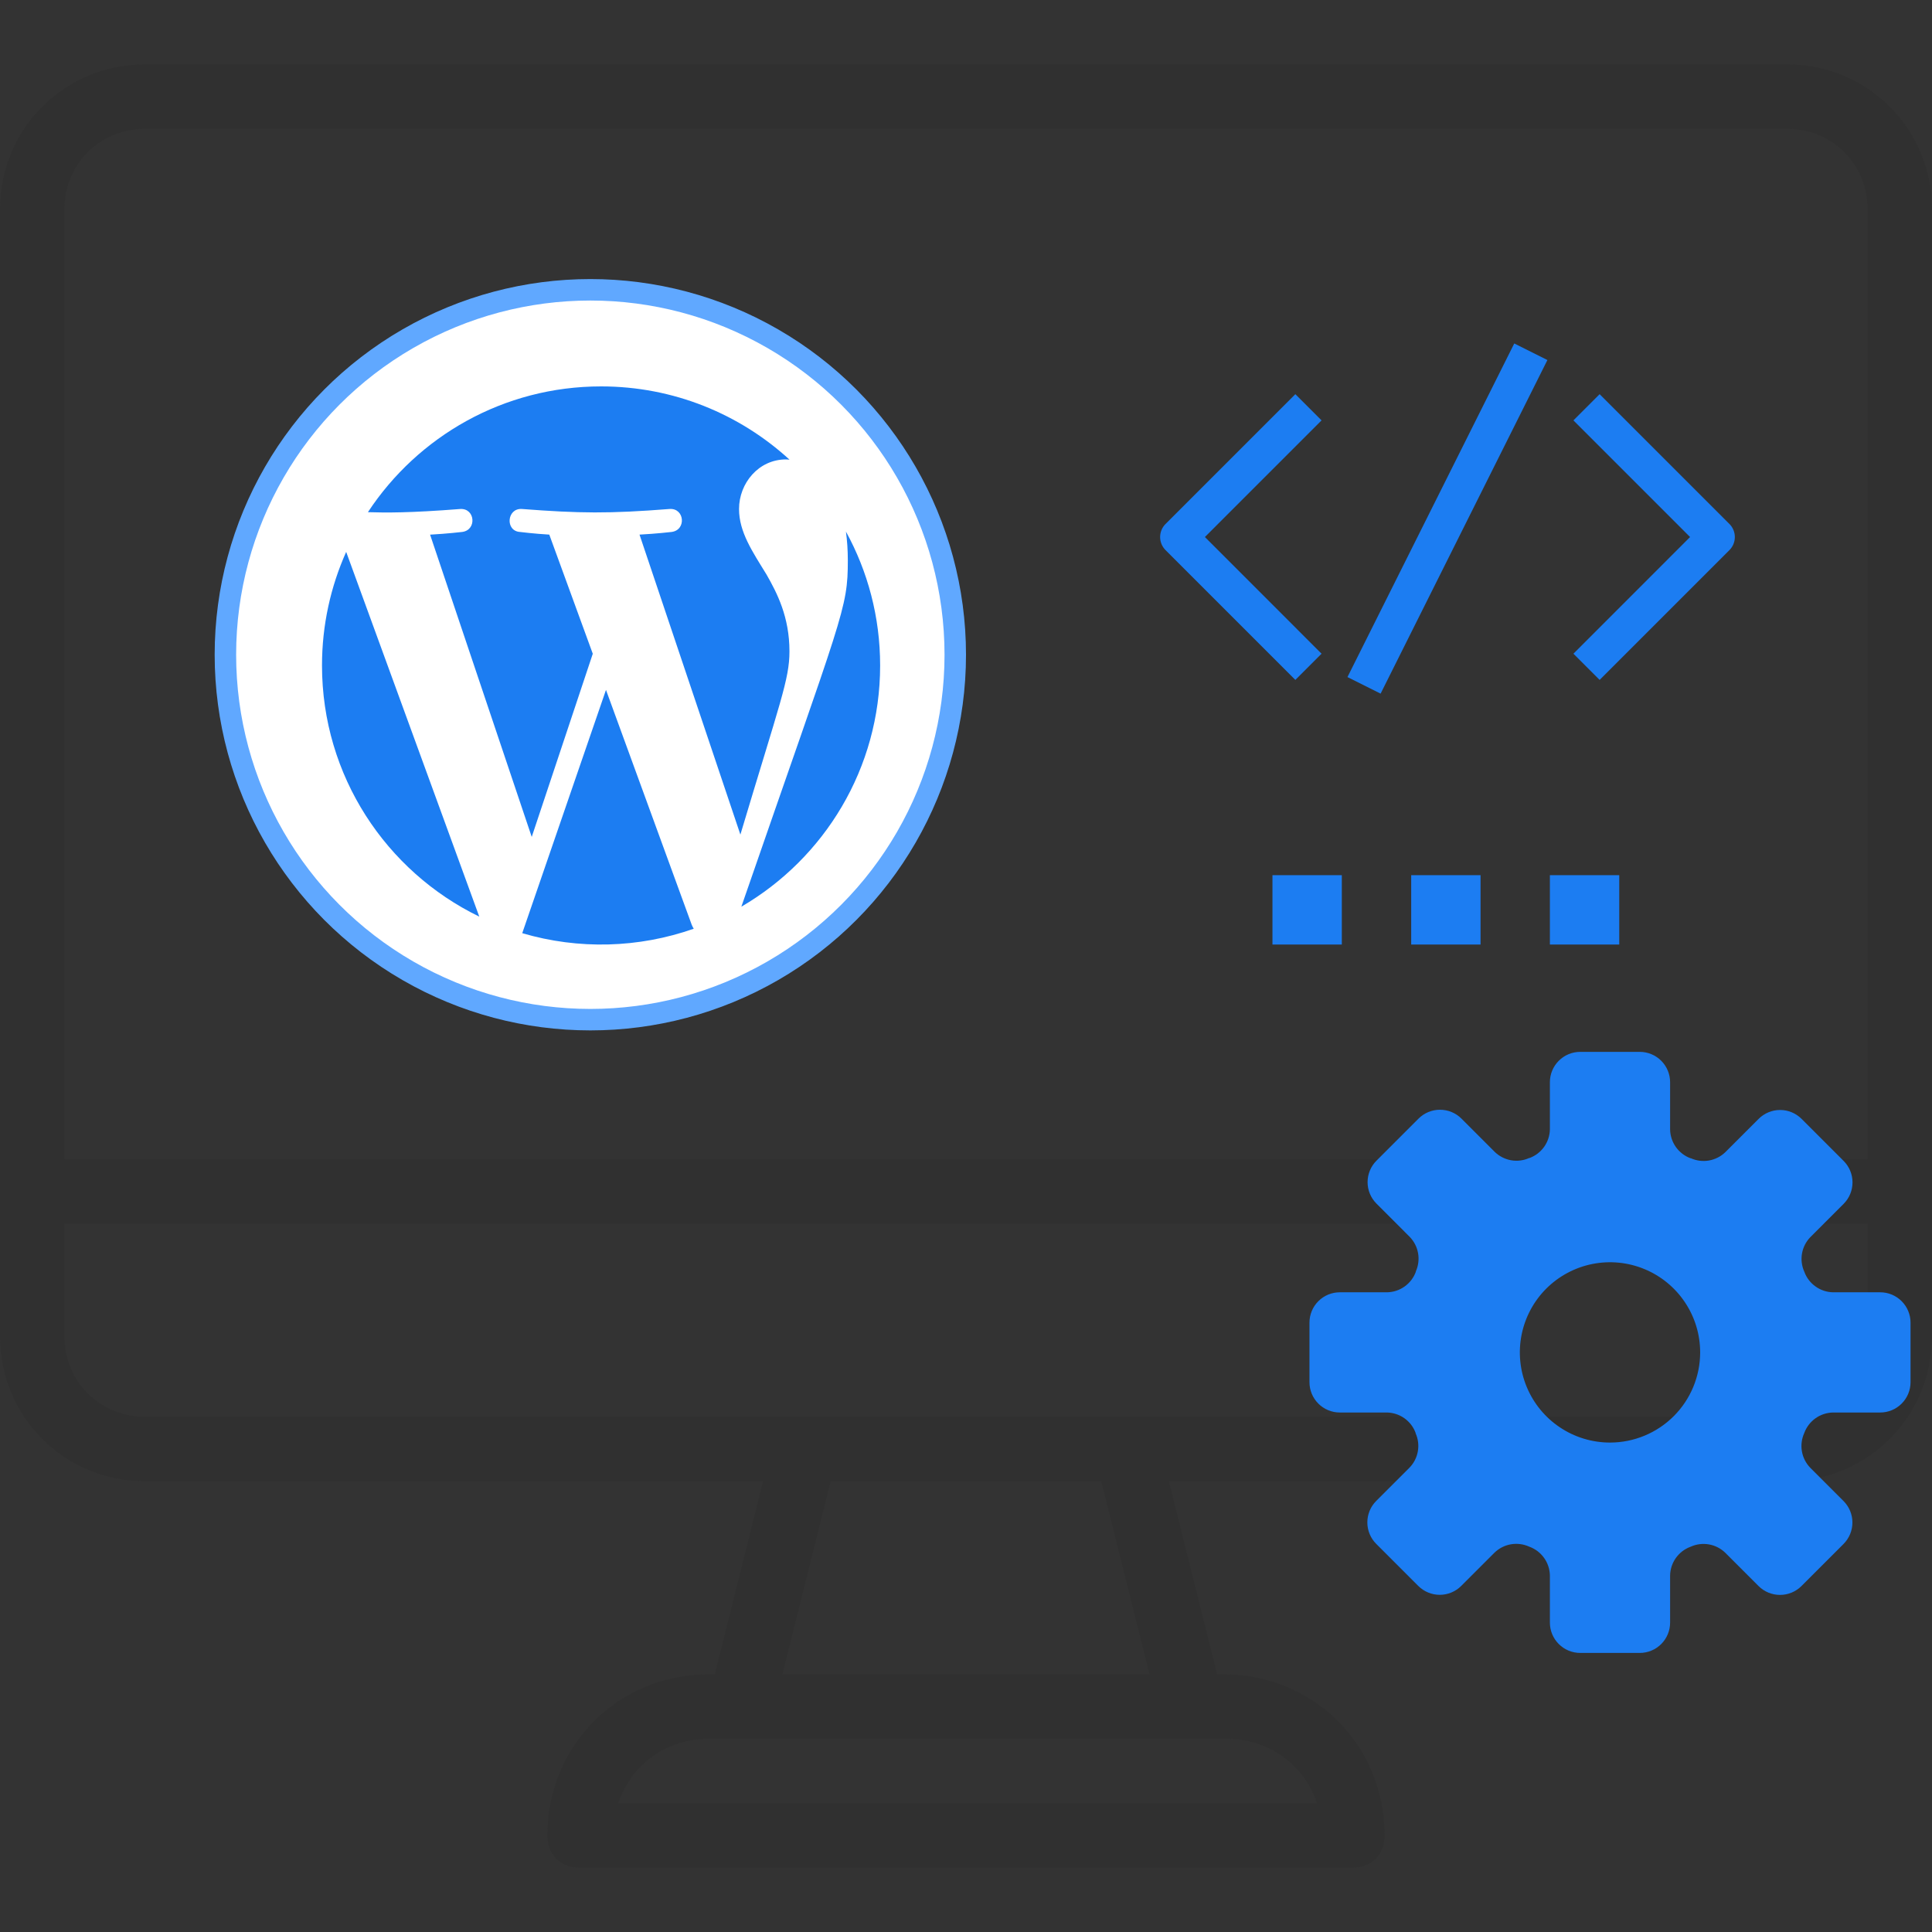
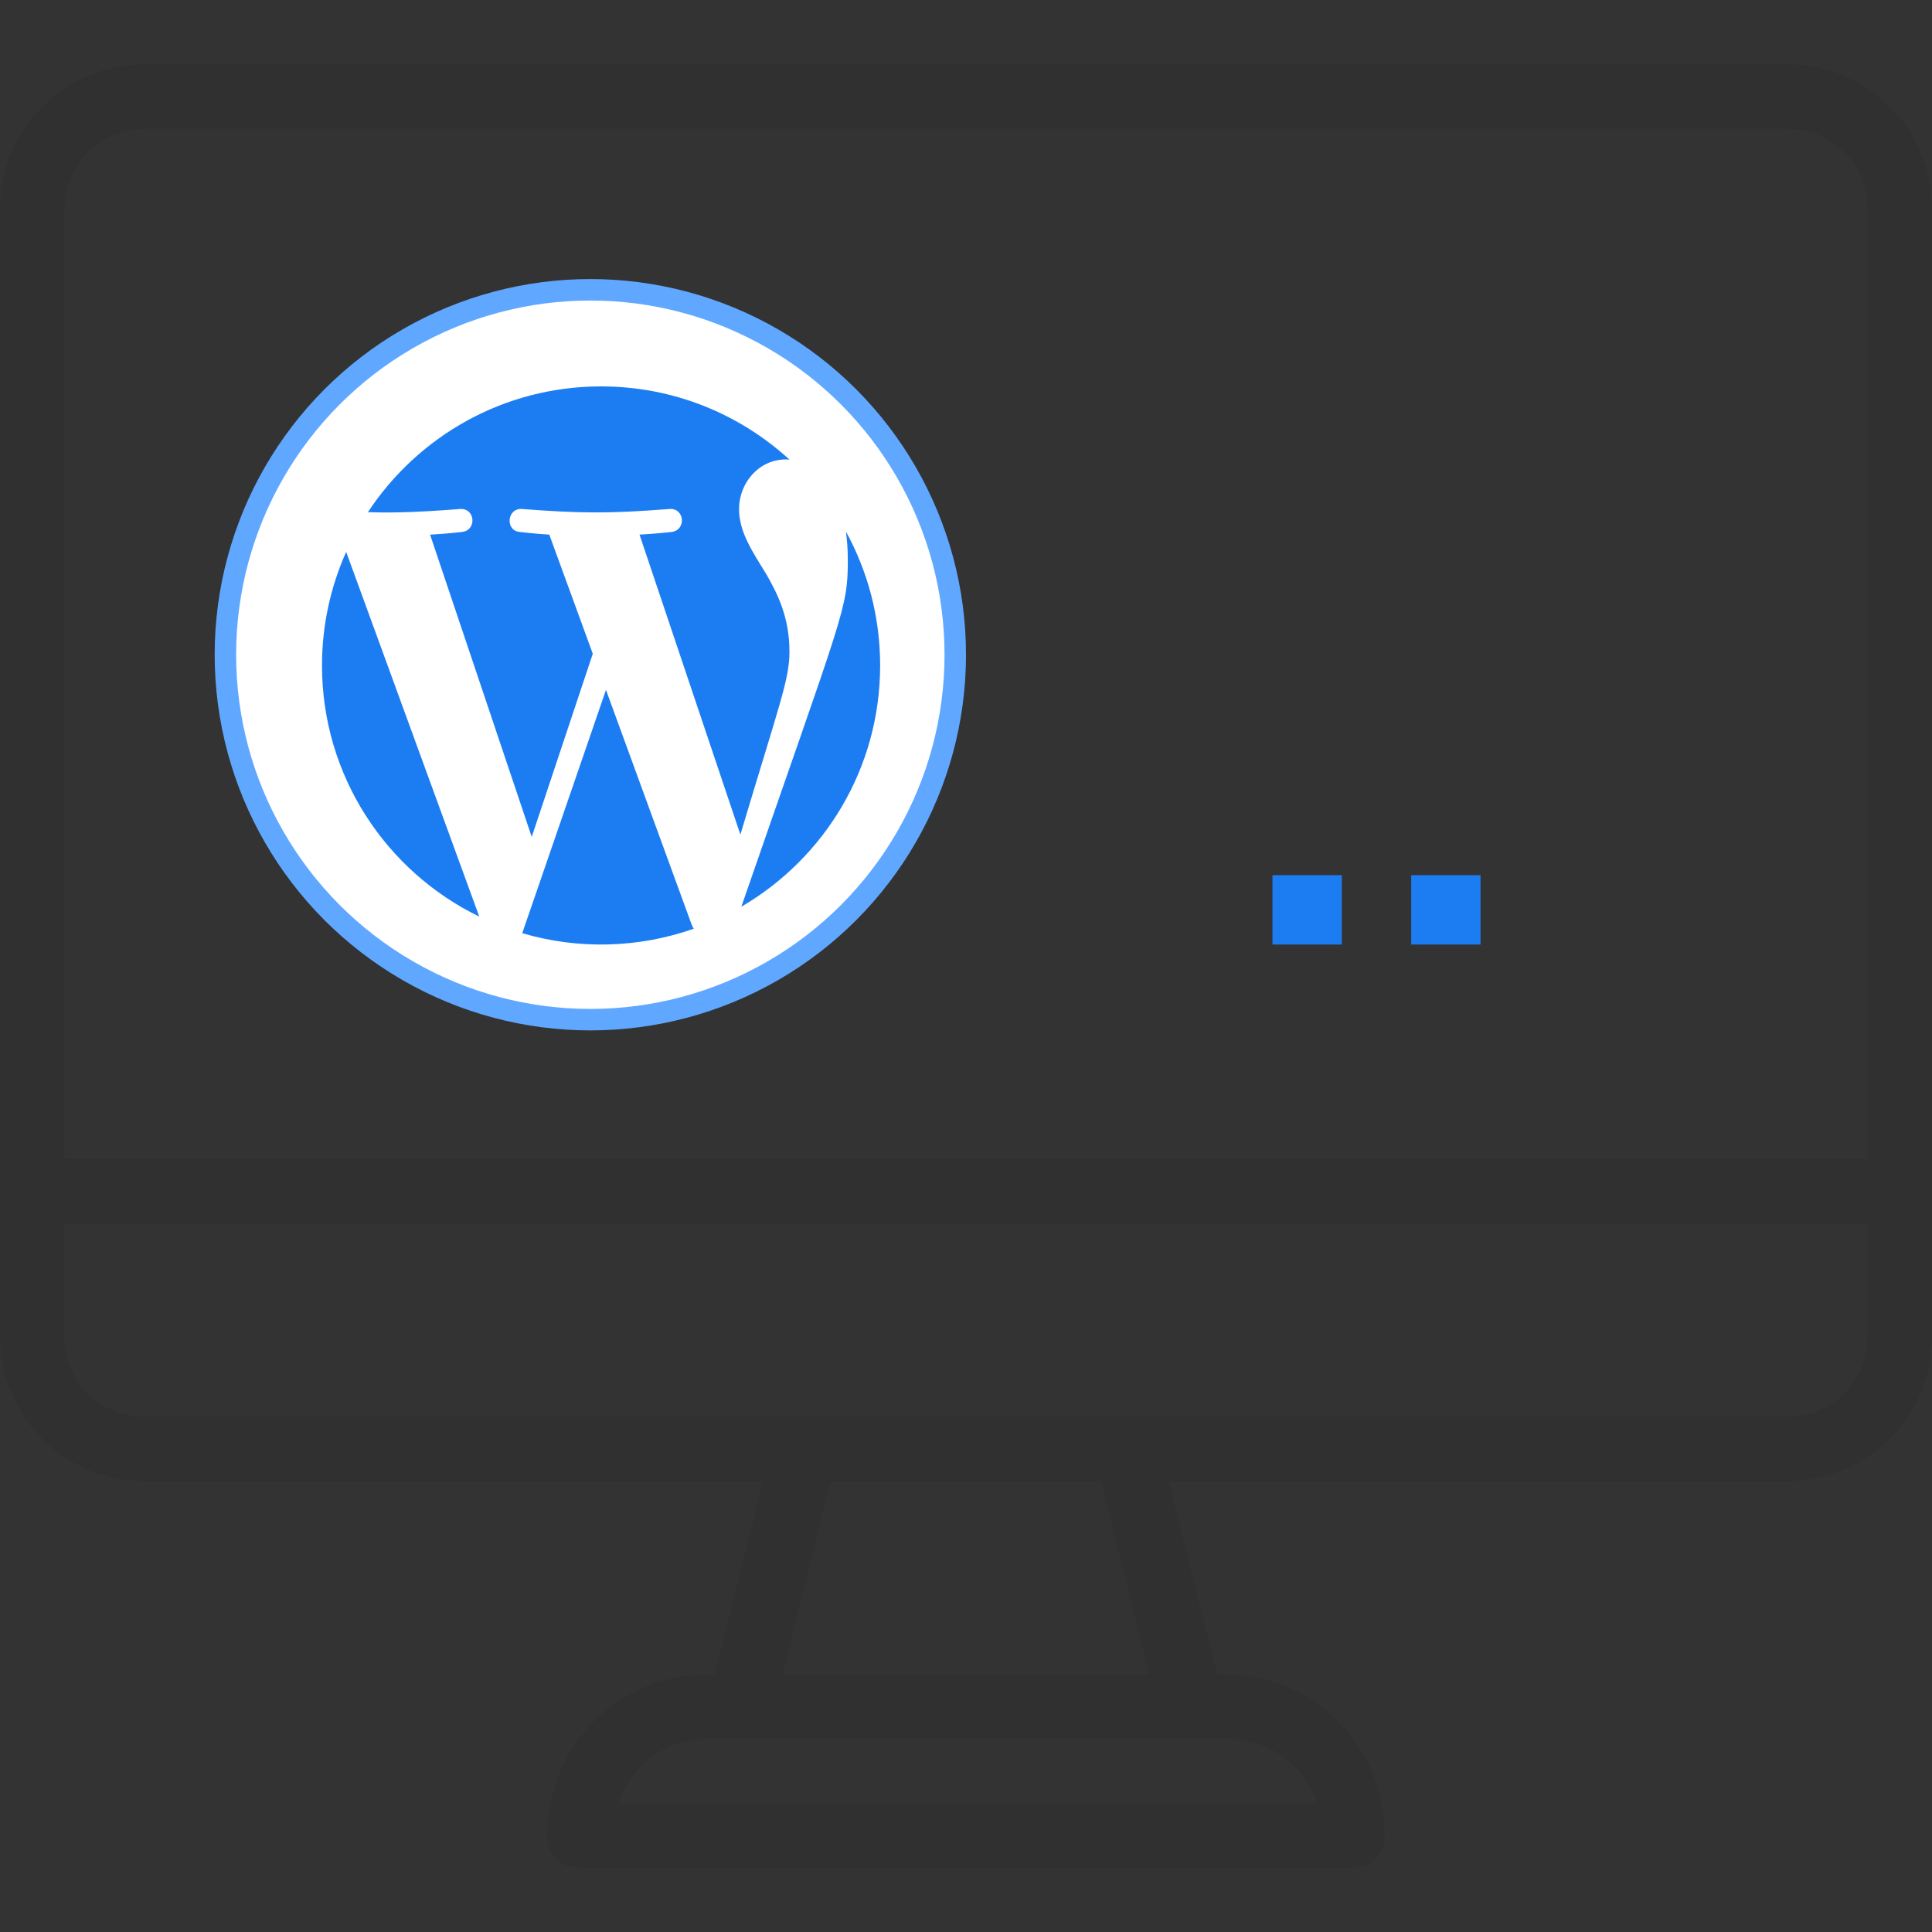
<svg xmlns="http://www.w3.org/2000/svg" width="90" height="90" viewBox="0 0 90 90" fill="none">
  <rect x="0" y="0" width="90" height="90" fill="#333333" stroke="none" />
  <path d="M83.25 3H6.75C3 3 0 6 0 9.75V55.5V62.25C0 66 3 69 6.75 69H35.55L33.3 78H33C28.8 78 25.5 81.3 25.5 85.5C25.5 86.4 26.1 87 27 87H63C63.9 87 64.5 86.4 64.5 85.5C64.5 81.3 61.2 78 57 78H56.7L54.45 69H83.25C87 69 90 66 90 62.25V55.5V9.75C90 6 87 3 83.25 3ZM3 9.75C3 7.65 4.65 6 6.75 6H83.25C85.35 6 87 7.65 87 9.75V54H3V9.75ZM61.35 84H28.8C29.4 82.2 31.05 81 33 81H34.5H55.5H57.15C59.1 81 60.75 82.2 61.35 84ZM53.55 78H36.45L38.7 69H51.3L53.55 78ZM87 62.25C87 64.35 85.35 66 83.25 66H52.5H37.5H6.75C4.65 66 3 64.35 3 62.25V57H87L87 62.25Z" fill="#303030" />
  <circle cx="27.5" cy="30.5" r="17" fill="white" stroke="#60A8FF" />
  <g clip-path="url(#clip0_976_411)">
-     <path fill-rule="evenodd" clip-rule="evenodd" d="M39.407 24.763C39.463 25.177 39.495 25.621 39.495 26.099C39.495 28.384 39.283 28.513 34.535 42.237C38.4 39.983 41 35.796 41 31C41 28.739 40.423 26.614 39.407 24.763ZM28.229 32.138L24.328 43.471C26.96 44.245 29.75 44.166 32.317 43.264C32.282 43.208 32.251 43.148 32.225 43.085L28.229 32.138ZM36.776 30.344C36.776 28.737 36.199 27.624 35.704 26.758C35.046 25.687 34.427 24.781 34.427 23.71C34.427 22.515 35.335 21.402 36.611 21.402C36.668 21.402 36.723 21.41 36.779 21.413C34.466 19.294 31.385 18 28 18C23.459 18 19.463 20.329 17.139 23.859C17.967 23.885 19.078 23.896 21.44 23.711C22.141 23.669 22.223 24.699 21.523 24.781C21.523 24.781 20.819 24.864 20.035 24.906L24.77 38.987L27.614 30.454L25.588 24.904C24.889 24.864 24.226 24.781 24.226 24.781C23.525 24.739 23.607 23.668 24.308 23.71C26.995 23.916 28.37 23.932 31.197 23.71C31.897 23.668 31.981 24.697 31.28 24.781C31.28 24.781 30.574 24.864 29.791 24.904L34.49 38.879C36.345 32.681 36.776 31.644 36.776 30.344ZM15 31C15 36.145 17.99 40.593 22.327 42.7L16.126 25.709C15.404 27.326 15 29.115 15 31Z" fill="#1C7DF2" />
+     <path fill-rule="evenodd" clip-rule="evenodd" d="M39.407 24.763C39.463 25.177 39.495 25.621 39.495 26.099C39.495 28.384 39.283 28.513 34.535 42.237C38.4 39.983 41 35.796 41 31C41 28.739 40.423 26.614 39.407 24.763ZM28.229 32.138L24.328 43.471C26.96 44.245 29.75 44.166 32.317 43.264C32.282 43.208 32.251 43.148 32.225 43.085L28.229 32.138ZM36.776 30.344C36.776 28.737 36.199 27.624 35.704 26.758C35.046 25.687 34.427 24.781 34.427 23.71C34.427 22.515 35.335 21.402 36.611 21.402C36.668 21.402 36.723 21.41 36.779 21.413C34.466 19.294 31.385 18 28 18C23.459 18 19.463 20.329 17.139 23.859C17.967 23.885 19.078 23.896 21.44 23.711C22.141 23.669 22.223 24.699 21.523 24.781C21.523 24.781 20.819 24.864 20.035 24.906L24.77 38.987L27.614 30.454L25.588 24.904C24.889 24.864 24.226 24.781 24.226 24.781C23.525 24.739 23.607 23.668 24.308 23.71C26.995 23.916 28.37 23.932 31.197 23.71C31.897 23.668 31.981 24.697 31.28 24.781C31.28 24.781 30.574 24.864 29.791 24.904L34.49 38.879C36.345 32.681 36.776 31.644 36.776 30.344M15 31C15 36.145 17.99 40.593 22.327 42.7L16.126 25.709C15.404 27.326 15 29.115 15 31Z" fill="#1C7DF2" />
  </g>
-   <path d="M61.563 19.583L60.342 18.362L54.297 24.407C53.959 24.744 53.959 25.29 54.297 25.628L60.342 31.673L61.563 30.452L56.129 25.017L61.563 19.583Z" fill="#1C7DF2" />
-   <path d="M80.562 24.407L74.517 18.362L73.296 19.583L78.73 25.017L73.296 30.452L74.517 31.673L80.562 25.628C80.9 25.29 80.9 24.744 80.562 24.407Z" fill="#1C7DF2" />
-   <path d="M70.54 16L62.77 31.54L64.314 32.312L72.084 16.772L70.54 16Z" fill="#1C7DF2" />
  <path d="M62.507 40.769H59.276V44H62.507V40.769Z" fill="#1C7DF2" />
  <path d="M68.97 40.769H65.739V44H68.97V40.769Z" fill="#1C7DF2" />
-   <path d="M75.431 40.769H72.2V44H75.431V40.769Z" fill="#1C7DF2" />
-   <path d="M87.587 60.2H85.388C85.097 60.194 84.815 60.101 84.578 59.932C84.34 59.764 84.159 59.529 84.057 59.256L84.05 59.238C83.931 58.973 83.894 58.679 83.944 58.393C83.994 58.107 84.128 57.843 84.33 57.634L85.884 56.08C86.149 55.815 86.297 55.455 86.297 55.08C86.297 54.705 86.149 54.346 85.884 54.081L83.924 52.121C83.658 51.856 83.299 51.707 82.924 51.707C82.549 51.707 82.19 51.856 81.924 52.121L80.37 53.675C80.161 53.876 79.897 54.01 79.611 54.06C79.325 54.11 79.031 54.073 78.766 53.955H78.748C78.473 53.852 78.235 53.669 78.066 53.429C77.897 53.189 77.804 52.904 77.8 52.611V50.413C77.8 50.038 77.651 49.679 77.386 49.414C77.121 49.149 76.762 49 76.387 49H73.613C73.238 49 72.879 49.149 72.614 49.414C72.349 49.679 72.2 50.038 72.2 50.413V52.611C72.194 52.902 72.101 53.184 71.933 53.422C71.764 53.659 71.529 53.841 71.256 53.943H71.238C70.973 54.062 70.679 54.099 70.393 54.049C70.107 53.999 69.843 53.865 69.634 53.663L68.08 52.109C67.815 51.844 67.455 51.696 67.08 51.696C66.705 51.696 66.346 51.844 66.081 52.109L64.121 54.069C63.856 54.335 63.707 54.694 63.707 55.069C63.707 55.444 63.856 55.803 64.121 56.069L65.675 57.623C65.876 57.832 66.01 58.096 66.06 58.382C66.11 58.668 66.073 58.962 65.955 59.227V59.245C65.854 59.521 65.671 59.761 65.431 59.931C65.192 60.102 64.906 60.195 64.612 60.2H62.413C62.038 60.2 61.679 60.349 61.414 60.614C61.149 60.879 61 61.238 61 61.613V64.387C61 64.762 61.149 65.121 61.414 65.386C61.679 65.651 62.038 65.8 62.413 65.8H64.612C64.903 65.806 65.185 65.899 65.422 66.067C65.66 66.236 65.841 66.471 65.943 66.744V66.762C66.062 67.027 66.099 67.321 66.049 67.607C65.999 67.893 65.865 68.157 65.663 68.366L64.109 69.92C63.844 70.185 63.696 70.545 63.696 70.92C63.696 71.295 63.844 71.654 64.109 71.919L66.069 73.879C66.335 74.144 66.694 74.293 67.069 74.293C67.444 74.293 67.803 74.144 68.069 73.879L69.623 72.325C69.832 72.124 70.096 71.99 70.382 71.94C70.668 71.89 70.962 71.927 71.227 72.045L71.245 72.052C71.52 72.153 71.759 72.334 71.929 72.573C72.099 72.811 72.194 73.095 72.2 73.388V75.587C72.2 75.962 72.349 76.321 72.614 76.586C72.879 76.851 73.238 77 73.613 77H76.387C76.573 77 76.757 76.963 76.928 76.892C77.099 76.822 77.255 76.717 77.386 76.586C77.517 76.455 77.621 76.299 77.692 76.128C77.763 75.957 77.8 75.773 77.8 75.587V73.388C77.806 73.097 77.899 72.815 78.067 72.578C78.236 72.34 78.471 72.159 78.744 72.057L78.762 72.05C79.027 71.931 79.321 71.894 79.607 71.944C79.893 71.994 80.157 72.128 80.366 72.33L81.92 73.884C82.185 74.149 82.545 74.297 82.92 74.297C83.295 74.297 83.654 74.149 83.919 73.884L85.879 71.924C86.144 71.658 86.293 71.299 86.293 70.924C86.293 70.549 86.144 70.19 85.879 69.924L84.325 68.37C84.124 68.161 83.99 67.897 83.94 67.611C83.89 67.325 83.927 67.031 84.045 66.766L84.052 66.748C84.154 66.474 84.336 66.237 84.574 66.068C84.812 65.899 85.096 65.806 85.388 65.8H87.587C87.962 65.8 88.321 65.651 88.586 65.386C88.851 65.121 89 64.762 89 64.387V61.613C89 61.427 88.963 61.243 88.892 61.072C88.822 60.901 88.717 60.745 88.586 60.614C88.455 60.483 88.299 60.379 88.128 60.307C87.957 60.236 87.773 60.2 87.587 60.2ZM75 67.2C74.169 67.2 73.357 66.954 72.667 66.492C71.976 66.031 71.438 65.375 71.12 64.607C70.802 63.84 70.719 62.995 70.881 62.181C71.043 61.366 71.443 60.617 72.03 60.03C72.618 59.443 73.366 59.043 74.181 58.881C74.995 58.719 75.84 58.802 76.607 59.12C77.375 59.438 78.031 59.976 78.492 60.667C78.954 61.357 79.2 62.169 79.2 63C79.2 64.114 78.757 65.182 77.97 65.97C77.182 66.757 76.114 67.2 75 67.2Z" fill="#1C7DF2" />
  <defs>
    <clipPath id="clip0_976_411">
      <rect width="26" height="26" fill="white" transform="translate(15 18)" />
    </clipPath>
  </defs>
</svg>